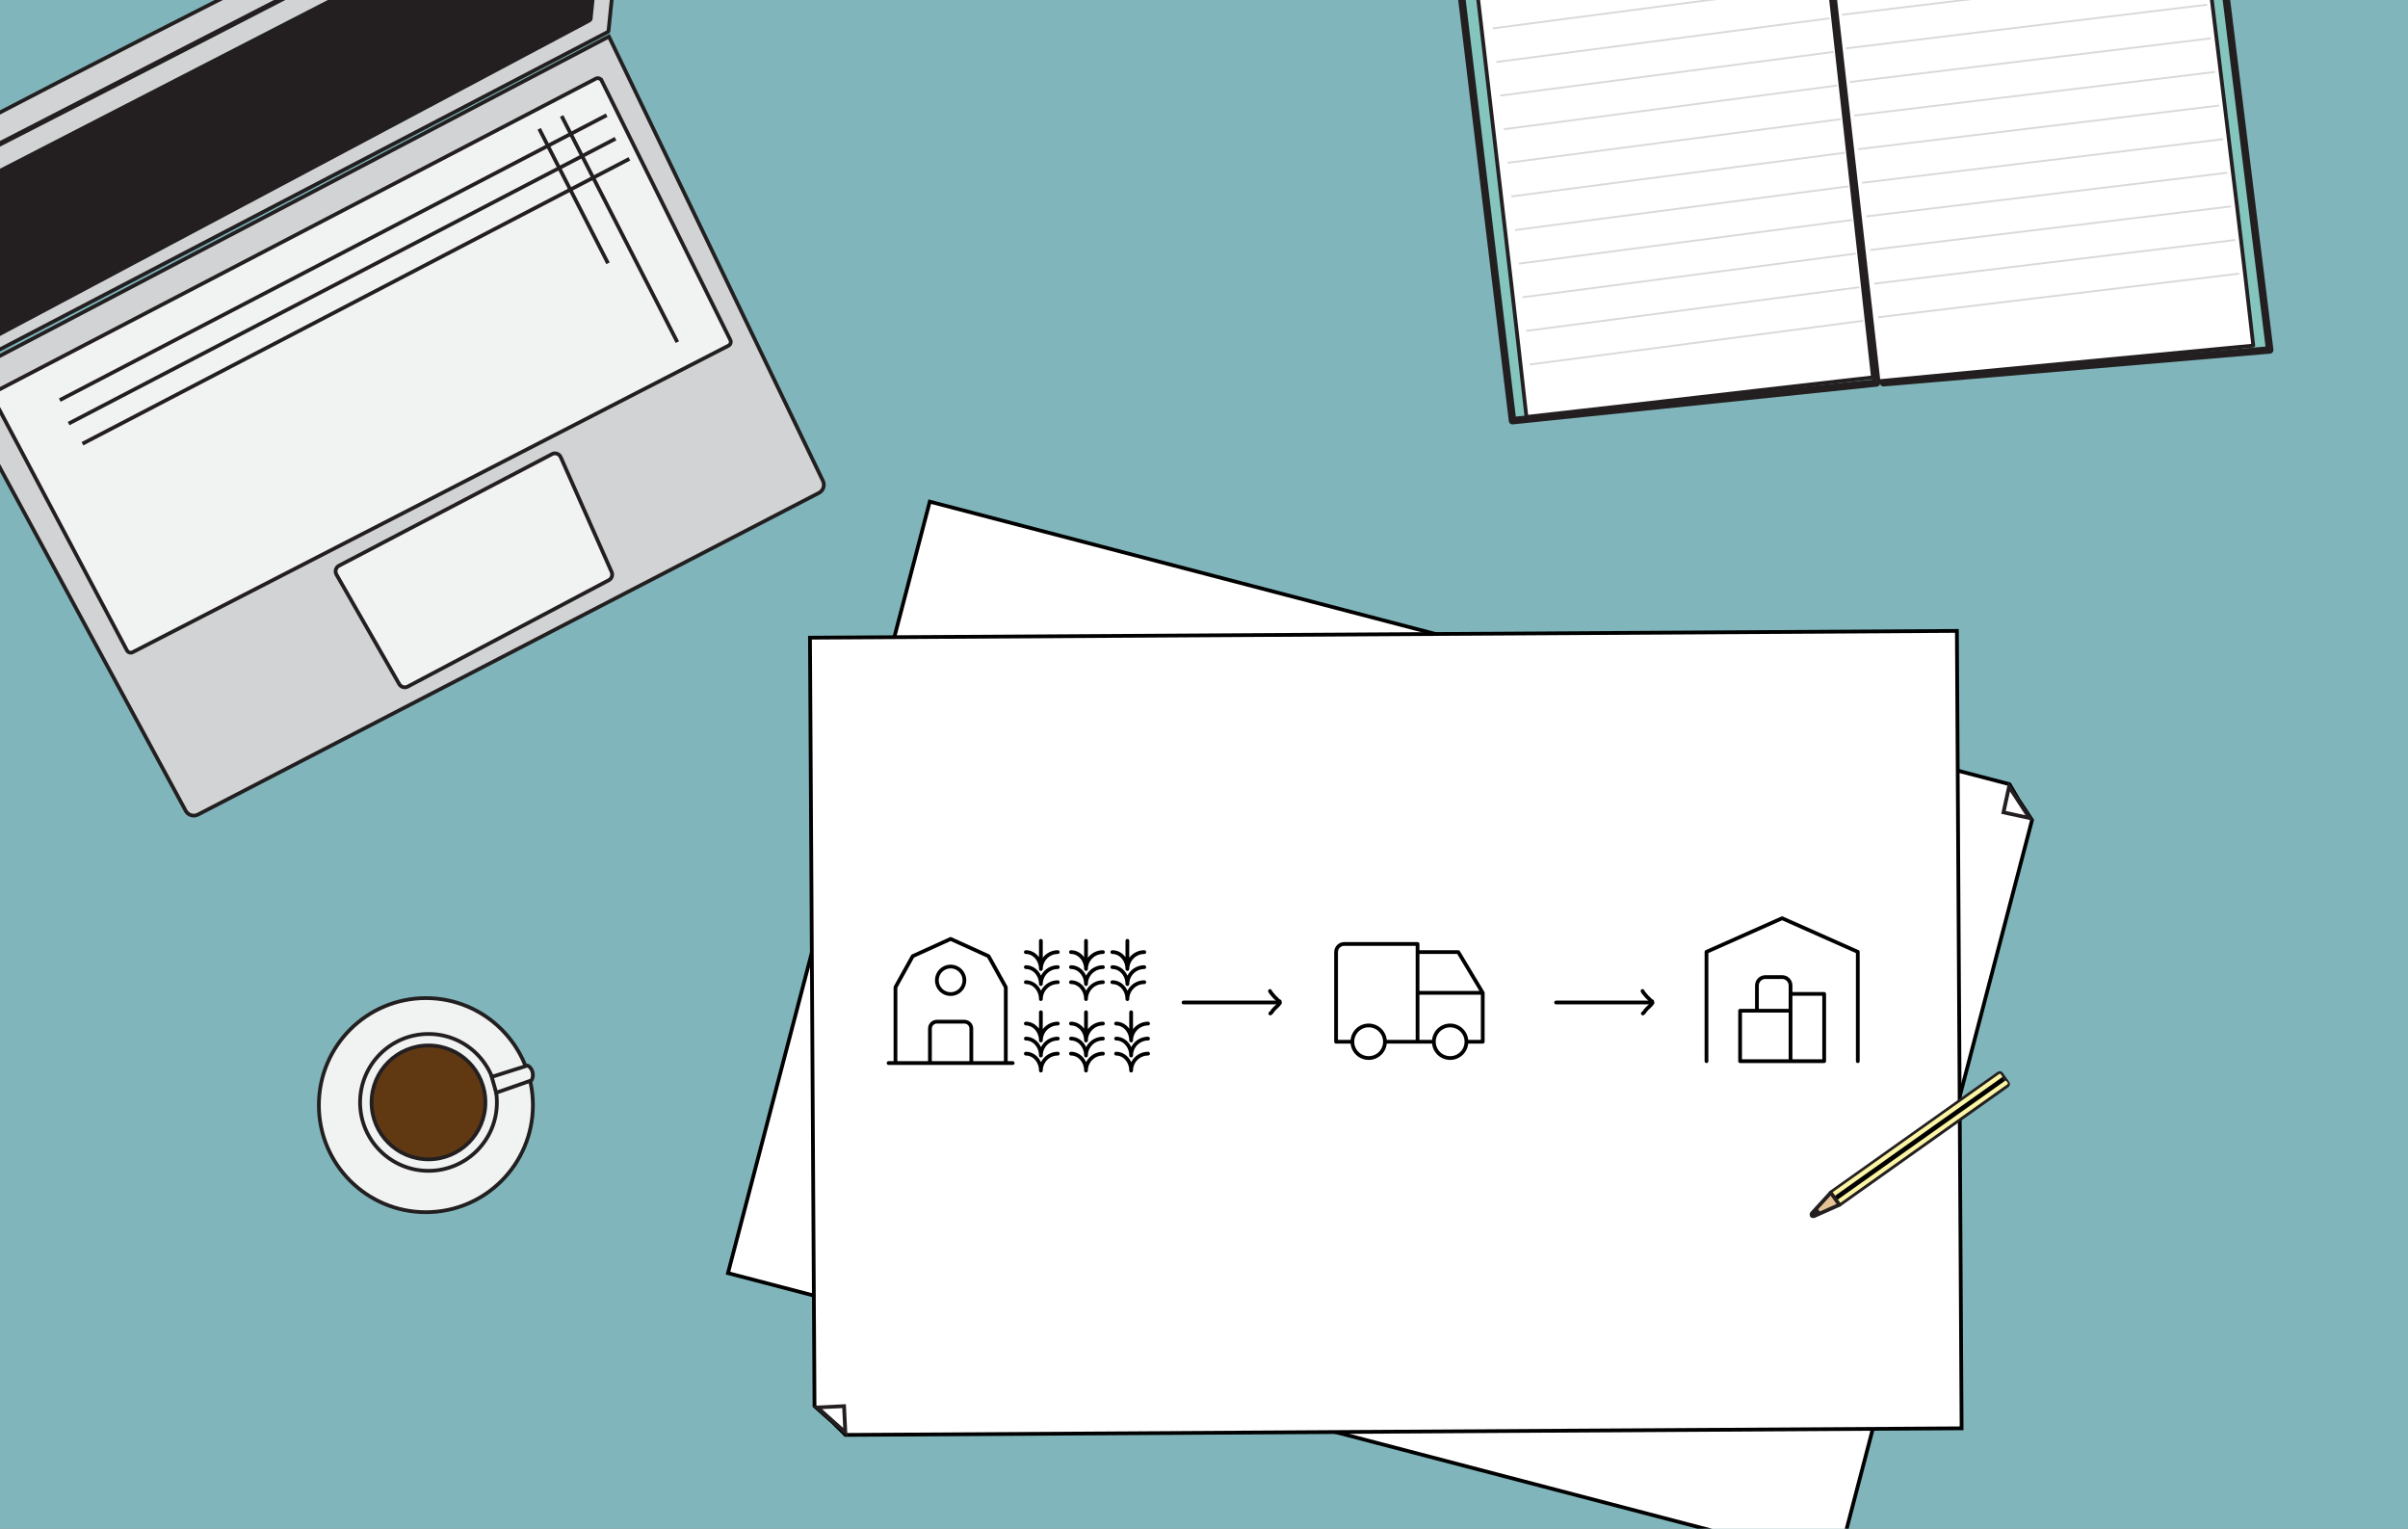
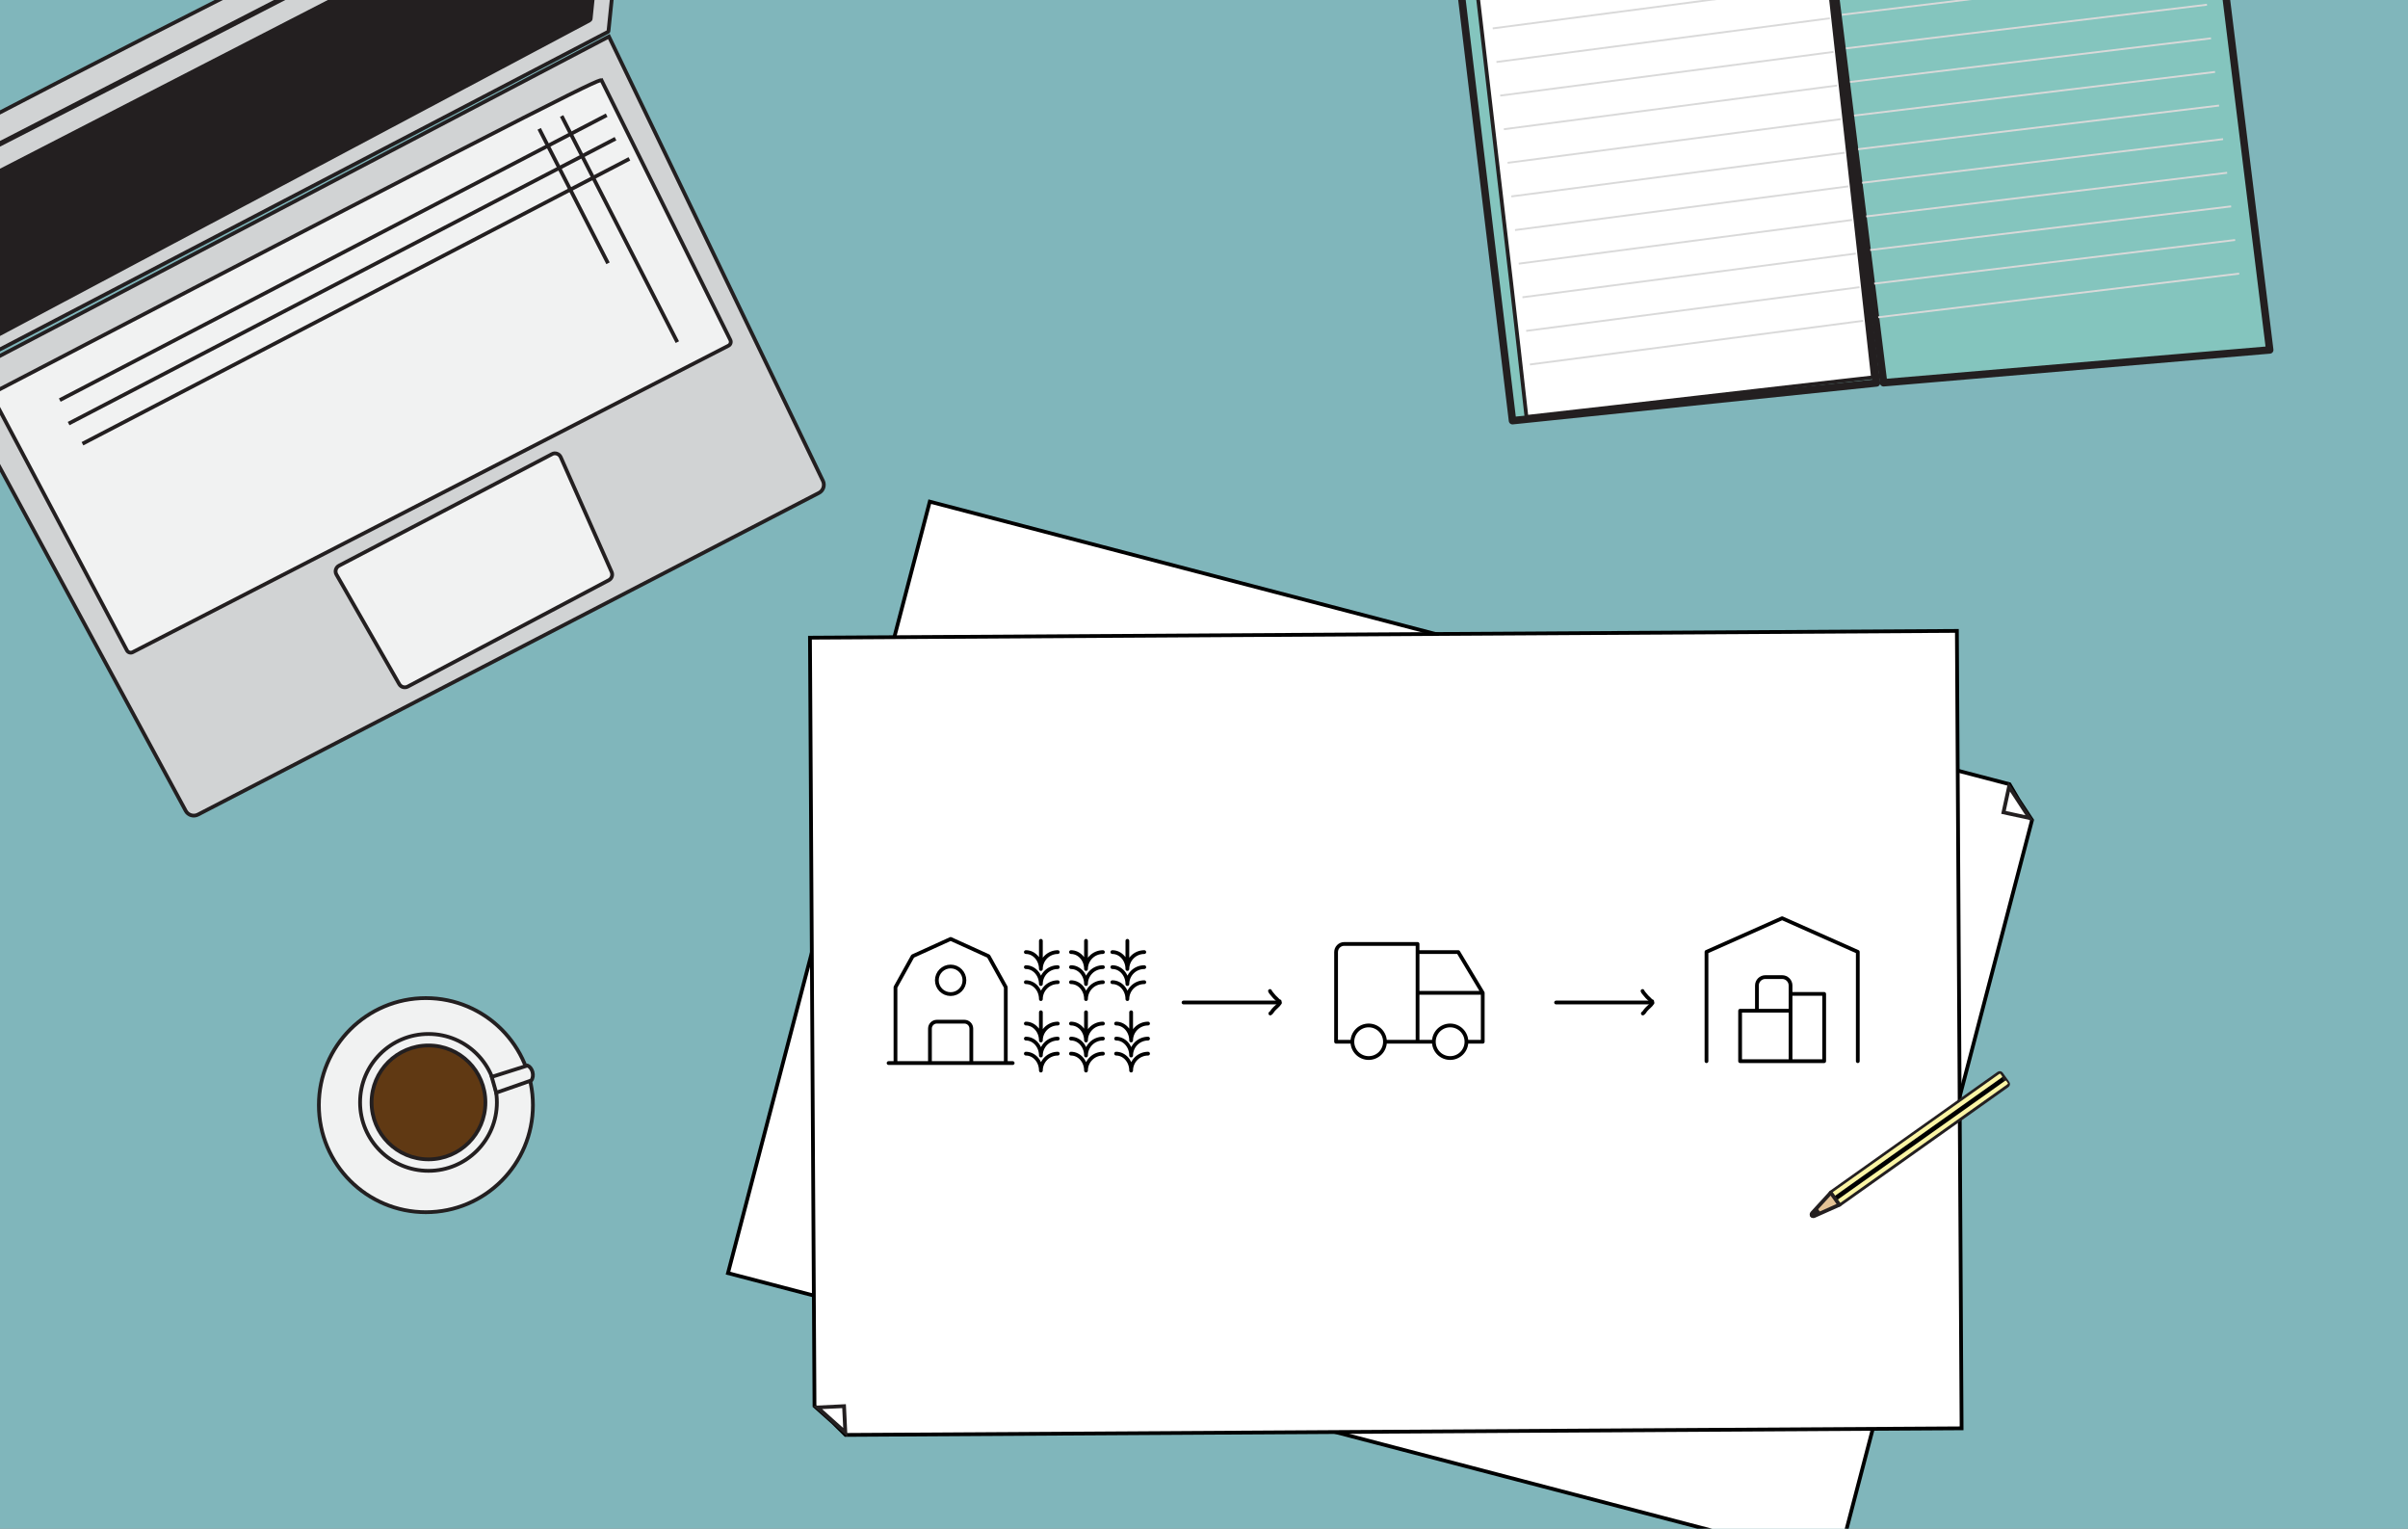
<svg xmlns="http://www.w3.org/2000/svg" width="876" height="556" viewBox="0 0 876 556" fill="none">
  <rect x="0" y="0" width="876" height="556" fill="#808080" stroke="none" />
  <g clip-path="url(#clip0_115_890)">
    <rect width="876" height="556" fill="#80B6BB" />
    <path d="M214.348 5.602C216.254 -12.581 218.147 -30.757 220.053 -48.941C126.304 -0.874 32.555 47.193 -61.194 95.26C-47.203 105.646 -33.225 116.039 -19.242 126.412C58.623 86.135 136.483 45.879 214.348 5.602Z" fill="white" stroke="#231F20" stroke-width="1.37" stroke-miterlimit="10" />
    <path d="M229.24 -65.269C229.265 -65.519 228.993 -65.698 228.778 -65.575C177.969 -39.101 127.106 -12.748 76.171 13.478C23.133 40.784 -29.986 67.952 -83.165 94.985C-83.38 95.109 -83.394 95.404 -83.184 95.535C-61.523 109.15 -39.848 122.757 -18.187 136.372C-18.085 136.431 -17.968 136.431 -17.872 136.393C61.82 94.792 141.505 53.178 221.197 11.578C221.286 11.527 221.352 11.438 221.359 11.333C223.993 -14.188 226.621 -39.723 229.242 -65.237L229.24 -65.269Z" fill="#D1D3D4" stroke="#231F20" stroke-width="1.37" stroke-miterlimit="10" />
    <path d="M229.344 -65.935C228.186 -67.067 226.038 -68.806 222.993 -69.269C219.447 -69.814 216.308 -68.372 214.426 -67.521C213.504 -67.106 212.855 -66.715 212.716 -66.635C210.077 -65.112 193.691 -56.88 149.126 -34.953C106.768 -13.898 64.035 7.761 20.934 30.037C-10.551 46.313 -41.649 62.618 -72.367 78.939C-72.995 79.251 -73.913 79.731 -74.998 80.357C-79.813 83.154 -83.163 85.105 -84.304 88.406C-84.661 89.42 -85.197 91.699 -83.802 95.135C20.587 41.447 124.956 -12.247 229.344 -65.935Z" fill="#D1D3D4" stroke="#231F20" stroke-width="1.37" stroke-miterlimit="10" />
    <path d="M220.665 -49.95C218.737 -31.047 216.816 -12.132 214.888 6.772C214.866 7.054 214.697 7.286 214.445 7.432C138.461 47.817 62.471 88.223 -13.513 128.608C-13.778 128.761 -14.1 128.728 -14.358 128.574C-31.072 117.96 -47.774 107.339 -64.488 96.725C-65.038 96.385 -65.002 95.573 -64.419 95.271C30.2 46.584 124.827 -2.091 219.447 -50.779C220.042 -51.089 220.736 -50.614 220.665 -49.95Z" fill="#231F20" stroke="#231F20" stroke-width="1.37" stroke-miterlimit="10" />
    <path d="M72.006 296.264C147.31 257.265 222.6 218.273 297.904 179.273C299.5 178.452 300.153 176.493 299.37 174.875C273.425 121.017 247.461 67.154 221.516 13.296C141.954 55.006 62.373 96.711 -17.189 138.421C11.057 190.581 39.316 242.733 67.562 294.892C68.428 296.479 70.397 297.092 72.006 296.264Z" fill="#D1D3D4" stroke="#231F20" stroke-width="1.37" stroke-miterlimit="10" />
-     <path d="M218.872 29.297C234.473 60.75 250.087 92.196 265.688 123.65C266.061 124.411 265.757 125.344 265.003 125.728C192.756 162.879 120.516 200.043 48.269 237.193C47.503 237.586 46.578 237.295 46.173 236.536C29.928 205.891 13.69 175.26 -2.555 144.616C-2.96 143.856 -2.671 142.899 -1.892 142.499C70.979 104.534 143.863 66.561 216.741 28.608C217.52 28.209 218.472 28.518 218.859 29.304L218.872 29.297Z" fill="#F1F2F2" stroke="#231F20" stroke-width="1.37" stroke-miterlimit="10" />
+     <path d="M218.872 29.297C234.473 60.75 250.087 92.196 265.688 123.65C266.061 124.411 265.757 125.344 265.003 125.728C192.756 162.879 120.516 200.043 48.269 237.193C47.503 237.586 46.578 237.295 46.173 236.536C29.928 205.891 13.69 175.26 -2.555 144.616C-2.96 143.856 -2.671 142.899 -1.892 142.499C217.52 28.209 218.472 28.518 218.859 29.304L218.872 29.297Z" fill="#F1F2F2" stroke="#231F20" stroke-width="1.37" stroke-miterlimit="10" />
    <path d="M200.783 165.178C174.965 178.704 149.159 192.223 123.333 205.737C122.156 206.349 121.741 207.818 122.397 208.954L145.235 248.802C145.861 249.887 147.237 250.288 148.345 249.699C172.712 236.808 197.08 223.918 221.46 211.02C222.542 210.446 222.999 209.138 222.501 208.013C216.337 194.101 210.173 180.189 203.99 166.272C203.446 165.038 201.972 164.526 200.781 165.146L200.783 165.178Z" fill="#F1F2F2" stroke="#231F20" stroke-width="1.37" stroke-miterlimit="10" />
    <path d="M220.693 41.895L21.746 145.514" stroke="#231F20" stroke-width="1.37" stroke-miterlimit="10" />
    <path d="M223.909 50.44L24.962 154.059" stroke="#231F20" stroke-width="1.37" stroke-miterlimit="10" />
    <path d="M228.966 57.769L29.999 161.383" stroke="#231F20" stroke-width="1.37" stroke-miterlimit="10" />
    <path d="M204.319 42.192L246.412 124.428" stroke="#231F20" stroke-width="1.37" stroke-miterlimit="10" />
    <path d="M196.156 46.855L221.189 95.753" stroke="#231F20" stroke-width="1.37" stroke-miterlimit="10" />
    <path d="M734.312 290.809L734.321 290.824L734.331 290.84L739.223 298.272L668.491 568.627L264.833 463.019L338.238 182.444L731.035 285.209L734.312 290.809Z" fill="white" stroke="black" stroke-width="1.368" />
    <path d="M728.858 295.449L730.867 286.123L738.318 297.496L728.858 295.449Z" fill="white" />
    <path d="M731.192 287.872L734.029 292.207L736.83 296.493L732.192 295.485L729.67 294.94L730.78 289.8L731.192 287.872ZM730.543 284.374L728.021 295.976C731.943 296.819 735.859 297.675 739.794 298.524C736.708 293.801 733.628 289.097 730.543 284.374Z" fill="#231F20" />
    <path d="M302.98 517.307L302.967 517.294L302.954 517.282L296.305 511.369L294.654 231.919L711.891 229.454L713.605 519.468L307.595 521.867L302.98 517.307Z" fill="white" stroke="black" stroke-width="1.368" />
    <path d="M307.048 511.414L307.521 520.942L297.38 511.885L307.048 511.414Z" fill="white" />
    <path d="M306.754 519.337L302.892 515.884L299.077 512.469L303.818 512.242L306.395 512.116L306.653 517.368L306.754 519.337ZM308.287 522.547L307.72 510.688C303.713 510.889 299.709 511.076 295.688 511.274C299.891 515.037 304.084 518.784 308.287 522.547Z" fill="#231F20" />
    <path d="M491.978 378.872C491.978 380.444 492.602 381.952 493.714 383.064C494.826 384.176 496.333 384.8 497.906 384.8C499.478 384.8 500.986 384.176 502.097 383.064C503.209 381.952 503.834 380.444 503.834 378.872M491.978 378.872C491.978 377.3 492.602 375.792 493.714 374.68C494.826 373.569 496.333 372.944 497.906 372.944C499.478 372.944 500.986 373.569 502.097 374.68C503.209 375.792 503.834 377.3 503.834 378.872M491.978 378.872H486.05V346.268C486.05 345.482 486.362 344.728 486.918 344.172C487.474 343.616 488.227 343.304 489.014 343.304H515.69V378.872M503.834 378.872H521.618M521.618 378.872C521.618 380.444 522.243 381.952 523.354 383.064C524.466 384.176 525.974 384.8 527.546 384.8C529.118 384.8 530.626 384.176 531.738 383.064C532.85 381.952 533.474 380.444 533.474 378.872M521.618 378.872C521.618 377.3 522.243 375.792 523.354 374.68C524.466 373.569 525.974 372.944 527.546 372.944C529.118 372.944 530.626 373.569 531.738 374.68C532.85 375.792 533.474 377.3 533.474 378.872M533.474 378.872H539.402V361.088M539.402 361.088H515.69M539.402 361.088L530.51 346.268H515.69" stroke="black" stroke-width="1.368" stroke-linecap="round" stroke-linejoin="round" />
    <path d="M323.256 386.624H368.4M325.764 386.624V359.036L332.034 347.75L345.828 341.479L359.622 347.75L365.892 359.036V386.624M338.304 386.624V374.084C338.304 373.419 338.568 372.781 339.039 372.31C339.509 371.84 340.147 371.576 340.812 371.576H350.844C351.509 371.576 352.147 371.84 352.618 372.31C353.088 372.781 353.352 373.419 353.352 374.084V386.624M340.812 356.528C340.812 357.858 341.341 359.134 342.281 360.075C343.222 361.015 344.498 361.544 345.828 361.544C347.158 361.544 348.434 361.015 349.375 360.075C350.316 359.134 350.844 357.858 350.844 356.528C350.844 355.197 350.316 353.921 349.375 352.981C348.434 352.04 347.158 351.512 345.828 351.512C344.498 351.512 343.222 352.04 342.281 352.981C341.341 353.921 340.812 355.197 340.812 356.528Z" stroke="black" stroke-width="1.368" stroke-linecap="round" stroke-linejoin="round" />
    <path d="M384.816 357.212C383.184 357.212 381.618 357.86 380.463 359.015C379.309 360.169 378.66 361.735 378.66 363.368C378.66 359.968 376.212 357.212 373.188 357.212M384.816 351.74C383.184 351.74 381.618 352.388 380.463 353.543C379.309 354.697 378.66 356.263 378.66 357.896C378.66 354.496 376.212 351.74 373.188 351.74M384.816 346.268C383.184 346.268 381.618 346.916 380.463 348.071C379.309 349.225 378.66 350.791 378.66 352.424C378.66 349.024 376.212 346.268 373.188 346.268M378.66 342.164V350.372" stroke="black" stroke-width="1.368" stroke-linecap="round" stroke-linejoin="round" />
    <path d="M401.233 357.212C399.6 357.212 398.034 357.86 396.88 359.015C395.725 360.169 395.077 361.735 395.077 363.368C395.077 359.968 392.628 357.212 389.604 357.212M401.233 351.74C399.6 351.74 398.034 352.388 396.88 353.543C395.725 354.697 395.077 356.263 395.077 357.896C395.077 354.496 392.628 351.74 389.604 351.74M401.233 346.268C399.6 346.268 398.034 346.916 396.88 348.071C395.725 349.225 395.077 350.791 395.077 352.424C395.077 349.024 392.628 346.268 389.604 346.268M395.077 342.164V350.372" stroke="black" stroke-width="1.368" stroke-linecap="round" stroke-linejoin="round" />
    <path d="M416.281 357.212C414.648 357.212 413.082 357.86 411.928 359.015C410.773 360.169 410.125 361.735 410.125 363.368C410.125 359.968 407.676 357.212 404.653 357.212M416.281 351.74C414.648 351.74 413.082 352.388 411.928 353.543C410.773 354.697 410.125 356.263 410.125 357.896C410.125 354.496 407.676 351.74 404.653 351.74M416.281 346.268C414.648 346.268 413.082 346.916 411.928 348.071C410.773 349.225 410.125 350.791 410.125 352.424C410.125 349.024 407.676 346.268 404.653 346.268M410.125 342.164V350.372" stroke="black" stroke-width="1.368" stroke-linecap="round" stroke-linejoin="round" />
    <path d="M384.816 383.204C383.184 383.204 381.618 383.853 380.463 385.007C379.309 386.162 378.66 387.728 378.66 389.36C378.66 385.961 376.212 383.204 373.188 383.204M384.816 377.732C383.184 377.732 381.618 378.381 380.463 379.535C379.309 380.69 378.66 382.256 378.66 383.888C378.66 380.489 376.212 377.732 373.188 377.732M384.816 372.26C383.184 372.26 381.618 372.909 380.463 374.063C379.309 375.218 378.66 376.784 378.66 378.416C378.66 375.017 376.212 372.26 373.188 372.26M378.66 368.156V376.364" stroke="black" stroke-width="1.368" stroke-linecap="round" stroke-linejoin="round" />
    <path d="M401.233 383.204C399.6 383.204 398.034 383.853 396.88 385.007C395.725 386.162 395.077 387.728 395.077 389.36C395.077 385.961 392.628 383.204 389.604 383.204M401.233 377.732C399.6 377.732 398.034 378.381 396.88 379.535C395.725 380.69 395.077 382.256 395.077 383.888C395.077 380.489 392.628 377.732 389.604 377.732M401.233 372.26C399.6 372.26 398.034 372.909 396.88 374.063C395.725 375.218 395.077 376.784 395.077 378.416C395.077 375.017 392.628 372.26 389.604 372.26M395.077 368.156V376.364" stroke="black" stroke-width="1.368" stroke-linecap="round" stroke-linejoin="round" />
    <path d="M417.649 383.204C416.016 383.204 414.45 383.853 413.296 385.007C412.141 386.162 411.493 387.728 411.493 389.36C411.493 385.961 409.044 383.204 406.021 383.204M417.649 377.732C416.016 377.732 414.45 378.381 413.296 379.535C412.141 380.69 411.493 382.256 411.493 383.888C411.493 380.489 409.044 377.732 406.021 377.732M417.649 372.26C416.016 372.26 414.45 372.909 413.296 374.063C412.141 375.218 411.493 376.784 411.493 378.416C411.493 375.017 409.044 372.26 406.021 372.26M411.493 368.156V376.364" stroke="black" stroke-width="1.368" stroke-linecap="round" stroke-linejoin="round" />
    <path d="M430.55 364.598H465.315" stroke="black" stroke-width="1.368" stroke-linecap="round" />
    <path d="M566.078 364.598H600.843" stroke="black" stroke-width="1.368" stroke-linecap="round" />
    <path d="M465.634 364.729C465.028 365.74 463.885 366.464 463.142 367.392C462.867 367.736 462.508 368.393 462.114 368.59" stroke="black" stroke-width="1.368" stroke-linecap="round" />
    <path d="M601.162 364.729C600.556 365.74 599.413 366.464 598.67 367.392C598.395 367.736 598.036 368.393 597.642 368.59" stroke="black" stroke-width="1.368" stroke-linecap="round" />
    <path d="M465.521 364.161C465.054 364.076 464.712 363.552 464.379 363.253C463.916 362.837 463.446 362.398 463.079 361.89C462.771 361.464 462.162 360.899 462.001 360.414" stroke="black" stroke-width="1.368" stroke-linecap="round" />
    <path d="M601.049 364.161C600.582 364.076 600.24 363.552 599.907 363.253C599.444 362.837 598.974 362.398 598.607 361.89C598.299 361.464 597.69 360.899 597.529 360.414" stroke="black" stroke-width="1.368" stroke-linecap="round" />
    <path d="M620.799 385.94V346.187L648.32 333.956L675.842 346.187V385.94M651.378 361.477H663.61V385.94H633.031V367.593H651.378M651.378 385.94V358.419C651.378 357.608 651.056 356.83 650.483 356.257C649.909 355.683 649.131 355.361 648.32 355.361H642.204C641.393 355.361 640.616 355.683 640.042 356.257C639.469 356.83 639.147 357.608 639.147 358.419V367.593" stroke="black" stroke-width="1.368" stroke-linecap="round" stroke-linejoin="round" />
    <path d="M730.4 393.881L728.029 390.539C727.815 390.237 727.396 390.166 727.093 390.38L666.161 433.616C665.858 433.831 665.787 434.25 666.002 434.552L668.373 437.894C668.588 438.196 669.007 438.268 669.309 438.053L730.241 394.817C730.544 394.603 730.615 394.183 730.4 393.881Z" fill="black" stroke="#231F20" stroke-width="1.37" stroke-linecap="round" stroke-linejoin="round" />
    <path d="M730.467 393.975L729.804 393.04C729.744 392.955 729.45 393.06 729.147 393.275L668.215 436.511C667.913 436.725 667.716 436.968 667.776 437.052L668.44 437.988C668.5 438.072 668.794 437.967 669.096 437.752L730.029 394.517C730.331 394.302 730.527 394.06 730.467 393.975Z" fill="#FBF5A5" />
    <path d="M728.4 391.497L727.716 390.533C727.655 390.446 727.359 390.549 727.057 390.764L666.124 434C665.822 434.214 665.627 434.459 665.689 434.546L666.372 435.509C666.434 435.597 666.73 435.493 667.032 435.279L727.964 392.043C728.267 391.828 728.462 391.584 728.4 391.497Z" fill="#FBF5A5" />
    <path d="M659.188 441.22L666.02 433.754L669.152 438.177L659.953 442.272C659.298 442.56 658.713 441.754 659.198 441.23L659.188 441.22Z" fill="#E4C295" stroke="#231F20" stroke-width="1.37" stroke-linecap="round" stroke-linejoin="round" />
    <path d="M659.157 441.859L660.79 440.079L661.536 441.13L659.336 442.105C659.18 442.18 659.048 441.983 659.157 441.859Z" fill="#231F20" stroke="#231F20" stroke-width="1.37" stroke-linecap="round" stroke-linejoin="round" />
    <path d="M525.926 -49.221C534.03 18.176 542.127 85.598 550.232 152.995C594.374 148.432 638.49 143.862 682.64 139.273L658.634 -61.385C614.484 -56.796 570.068 -53.783 525.926 -49.221Z" fill="#84C5BE" stroke="#231F20" stroke-width="2.72" stroke-linecap="round" stroke-linejoin="round" />
    <path d="M532.107 -49.757C539.52 16.822 547.895 85.052 555.308 151.63C598.016 146.842 638.633 142.047 681.349 137.233L659.318 -61.385C616.602 -56.571 574.816 -54.544 532.107 -49.757Z" fill="white" stroke="#231F20" stroke-width="1.368" stroke-linecap="round" stroke-linejoin="round" />
    <path d="M660.212 -61.814C668.552 5.182 676.886 72.205 685.227 139.201C732.046 135.233 778.872 131.238 825.691 127.269C817.283 59.191 808.842 -8.867 800.434 -76.946C753.683 -71.895 706.964 -66.865 660.212 -61.814Z" fill="#84C5BE" stroke="#231F20" stroke-width="2.72" stroke-linecap="round" stroke-linejoin="round" />
-     <path d="M660.614 -61.814C668.204 4.996 675.788 71.832 683.377 138.641C728.821 134.331 774.271 129.993 819.714 125.683C812.067 57.794 803.097 -9.601 795.45 -77.49C750.063 -72.1 706 -67.204 660.614 -61.814Z" fill="white" stroke="#231F20" stroke-width="1.368" stroke-linecap="round" stroke-linejoin="round" />
    <line y1="-0.342" x2="122.241" y2="-0.342" transform="matrix(0.992 -0.13 0.11 0.994 543.073 10.663)" stroke="#D9D9D9" stroke-width="0.684" />
    <line y1="-0.342" x2="122.241" y2="-0.342" transform="matrix(0.992 -0.13 0.11 0.994 544.424 22.886)" stroke="#D9D9D9" stroke-width="0.684" />
    <line y1="-0.342" x2="132.238" y2="-0.342" transform="matrix(0.993 -0.12 0.119 0.993 670.139 5.699)" stroke="#D9D9D9" stroke-width="0.684" />
    <line y1="-0.342" x2="122.241" y2="-0.342" transform="matrix(0.992 -0.13 0.11 0.994 545.776 35.111)" stroke="#D9D9D9" stroke-width="0.684" />
    <line y1="-0.342" x2="132.238" y2="-0.342" transform="matrix(0.993 -0.12 0.119 0.993 671.603 17.922)" stroke="#D9D9D9" stroke-width="0.684" />
    <line y1="-0.342" x2="122.241" y2="-0.342" transform="matrix(0.992 -0.13 0.11 0.994 547.128 47.335)" stroke="#D9D9D9" stroke-width="0.684" />
    <line y1="-0.342" x2="132.238" y2="-0.342" transform="matrix(0.993 -0.12 0.119 0.993 673.067 30.147)" stroke="#D9D9D9" stroke-width="0.684" />
    <line y1="-0.342" x2="122.241" y2="-0.342" transform="matrix(0.992 -0.13 0.11 0.994 548.479 59.56)" stroke="#D9D9D9" stroke-width="0.684" />
    <line y1="-0.342" x2="132.238" y2="-0.342" transform="matrix(0.993 -0.12 0.119 0.993 674.531 42.371)" stroke="#D9D9D9" stroke-width="0.684" />
    <line y1="-0.342" x2="122.241" y2="-0.342" transform="matrix(0.992 -0.13 0.11 0.994 549.831 71.783)" stroke="#D9D9D9" stroke-width="0.684" />
    <line y1="-0.342" x2="132.238" y2="-0.342" transform="matrix(0.993 -0.12 0.119 0.993 675.995 54.595)" stroke="#D9D9D9" stroke-width="0.684" />
    <line y1="-0.342" x2="122.241" y2="-0.342" transform="matrix(0.992 -0.13 0.11 0.994 551.183 84.007)" stroke="#D9D9D9" stroke-width="0.684" />
    <line y1="-0.342" x2="132.238" y2="-0.342" transform="matrix(0.993 -0.12 0.119 0.993 677.459 66.82)" stroke="#D9D9D9" stroke-width="0.684" />
    <line y1="-0.342" x2="122.241" y2="-0.342" transform="matrix(0.992 -0.13 0.11 0.994 552.534 96.231)" stroke="#D9D9D9" stroke-width="0.684" />
    <line y1="-0.342" x2="132.238" y2="-0.342" transform="matrix(0.993 -0.12 0.119 0.993 678.923 79.043)" stroke="#D9D9D9" stroke-width="0.684" />
    <line y1="-0.342" x2="122.241" y2="-0.342" transform="matrix(0.992 -0.13 0.11 0.994 553.886 108.456)" stroke="#D9D9D9" stroke-width="0.684" />
    <line y1="-0.342" x2="132.238" y2="-0.342" transform="matrix(0.993 -0.12 0.119 0.993 680.387 91.268)" stroke="#D9D9D9" stroke-width="0.684" />
    <line y1="-0.342" x2="122.241" y2="-0.342" transform="matrix(0.992 -0.13 0.11 0.994 555.238 120.68)" stroke="#D9D9D9" stroke-width="0.684" />
    <line y1="-0.342" x2="132.238" y2="-0.342" transform="matrix(0.993 -0.12 0.119 0.993 681.851 103.492)" stroke="#D9D9D9" stroke-width="0.684" />
    <line y1="-0.342" x2="122.241" y2="-0.342" transform="matrix(0.992 -0.13 0.11 0.994 556.589 132.904)" stroke="#D9D9D9" stroke-width="0.684" />
    <line y1="-0.342" x2="132.238" y2="-0.342" transform="matrix(0.993 -0.12 0.119 0.993 683.315 115.716)" stroke="#D9D9D9" stroke-width="0.684" />
    <path d="M154.933 440.865C176.434 440.865 193.865 423.434 193.865 401.933C193.865 380.431 176.434 363 154.933 363C133.431 363 116 380.431 116 401.933C116 423.434 133.431 440.865 154.933 440.865Z" fill="#F1F2F2" stroke="#231F20" stroke-width="1.37" stroke-miterlimit="10" />
    <path d="M155.878 425.819C169.622 425.819 180.764 414.677 180.764 400.933C180.764 387.188 169.622 376.046 155.878 376.046C142.134 376.046 130.992 387.188 130.992 400.933C130.992 414.677 142.134 425.819 155.878 425.819Z" fill="#F1F2F2" stroke="#231F20" stroke-width="1.37" stroke-miterlimit="10" />
    <path d="M155.878 421.639C167.314 421.639 176.584 412.368 176.584 400.933C176.584 389.497 167.314 380.226 155.878 380.226C144.442 380.226 135.172 389.497 135.172 400.933C135.172 412.368 144.442 421.639 155.878 421.639Z" fill="#603913" stroke="#231F20" stroke-width="1.37" stroke-miterlimit="10" />
    <path d="M180.518 397.41C184.766 395.93 189.014 394.436 193.262 392.956C193.852 392.216 194.03 390.996 193.714 389.845C193.413 388.749 192.714 387.858 191.892 387.529C187.561 388.9 183.217 390.27 178.887 391.654C179.435 393.573 179.983 395.491 180.518 397.41Z" fill="#F1F2F2" stroke="#231F20" stroke-width="1.37" stroke-miterlimit="10" />
  </g>
  <defs>
    <clipPath id="clip0_115_890">
      <rect width="876" height="556" fill="white" />
    </clipPath>
  </defs>
</svg>